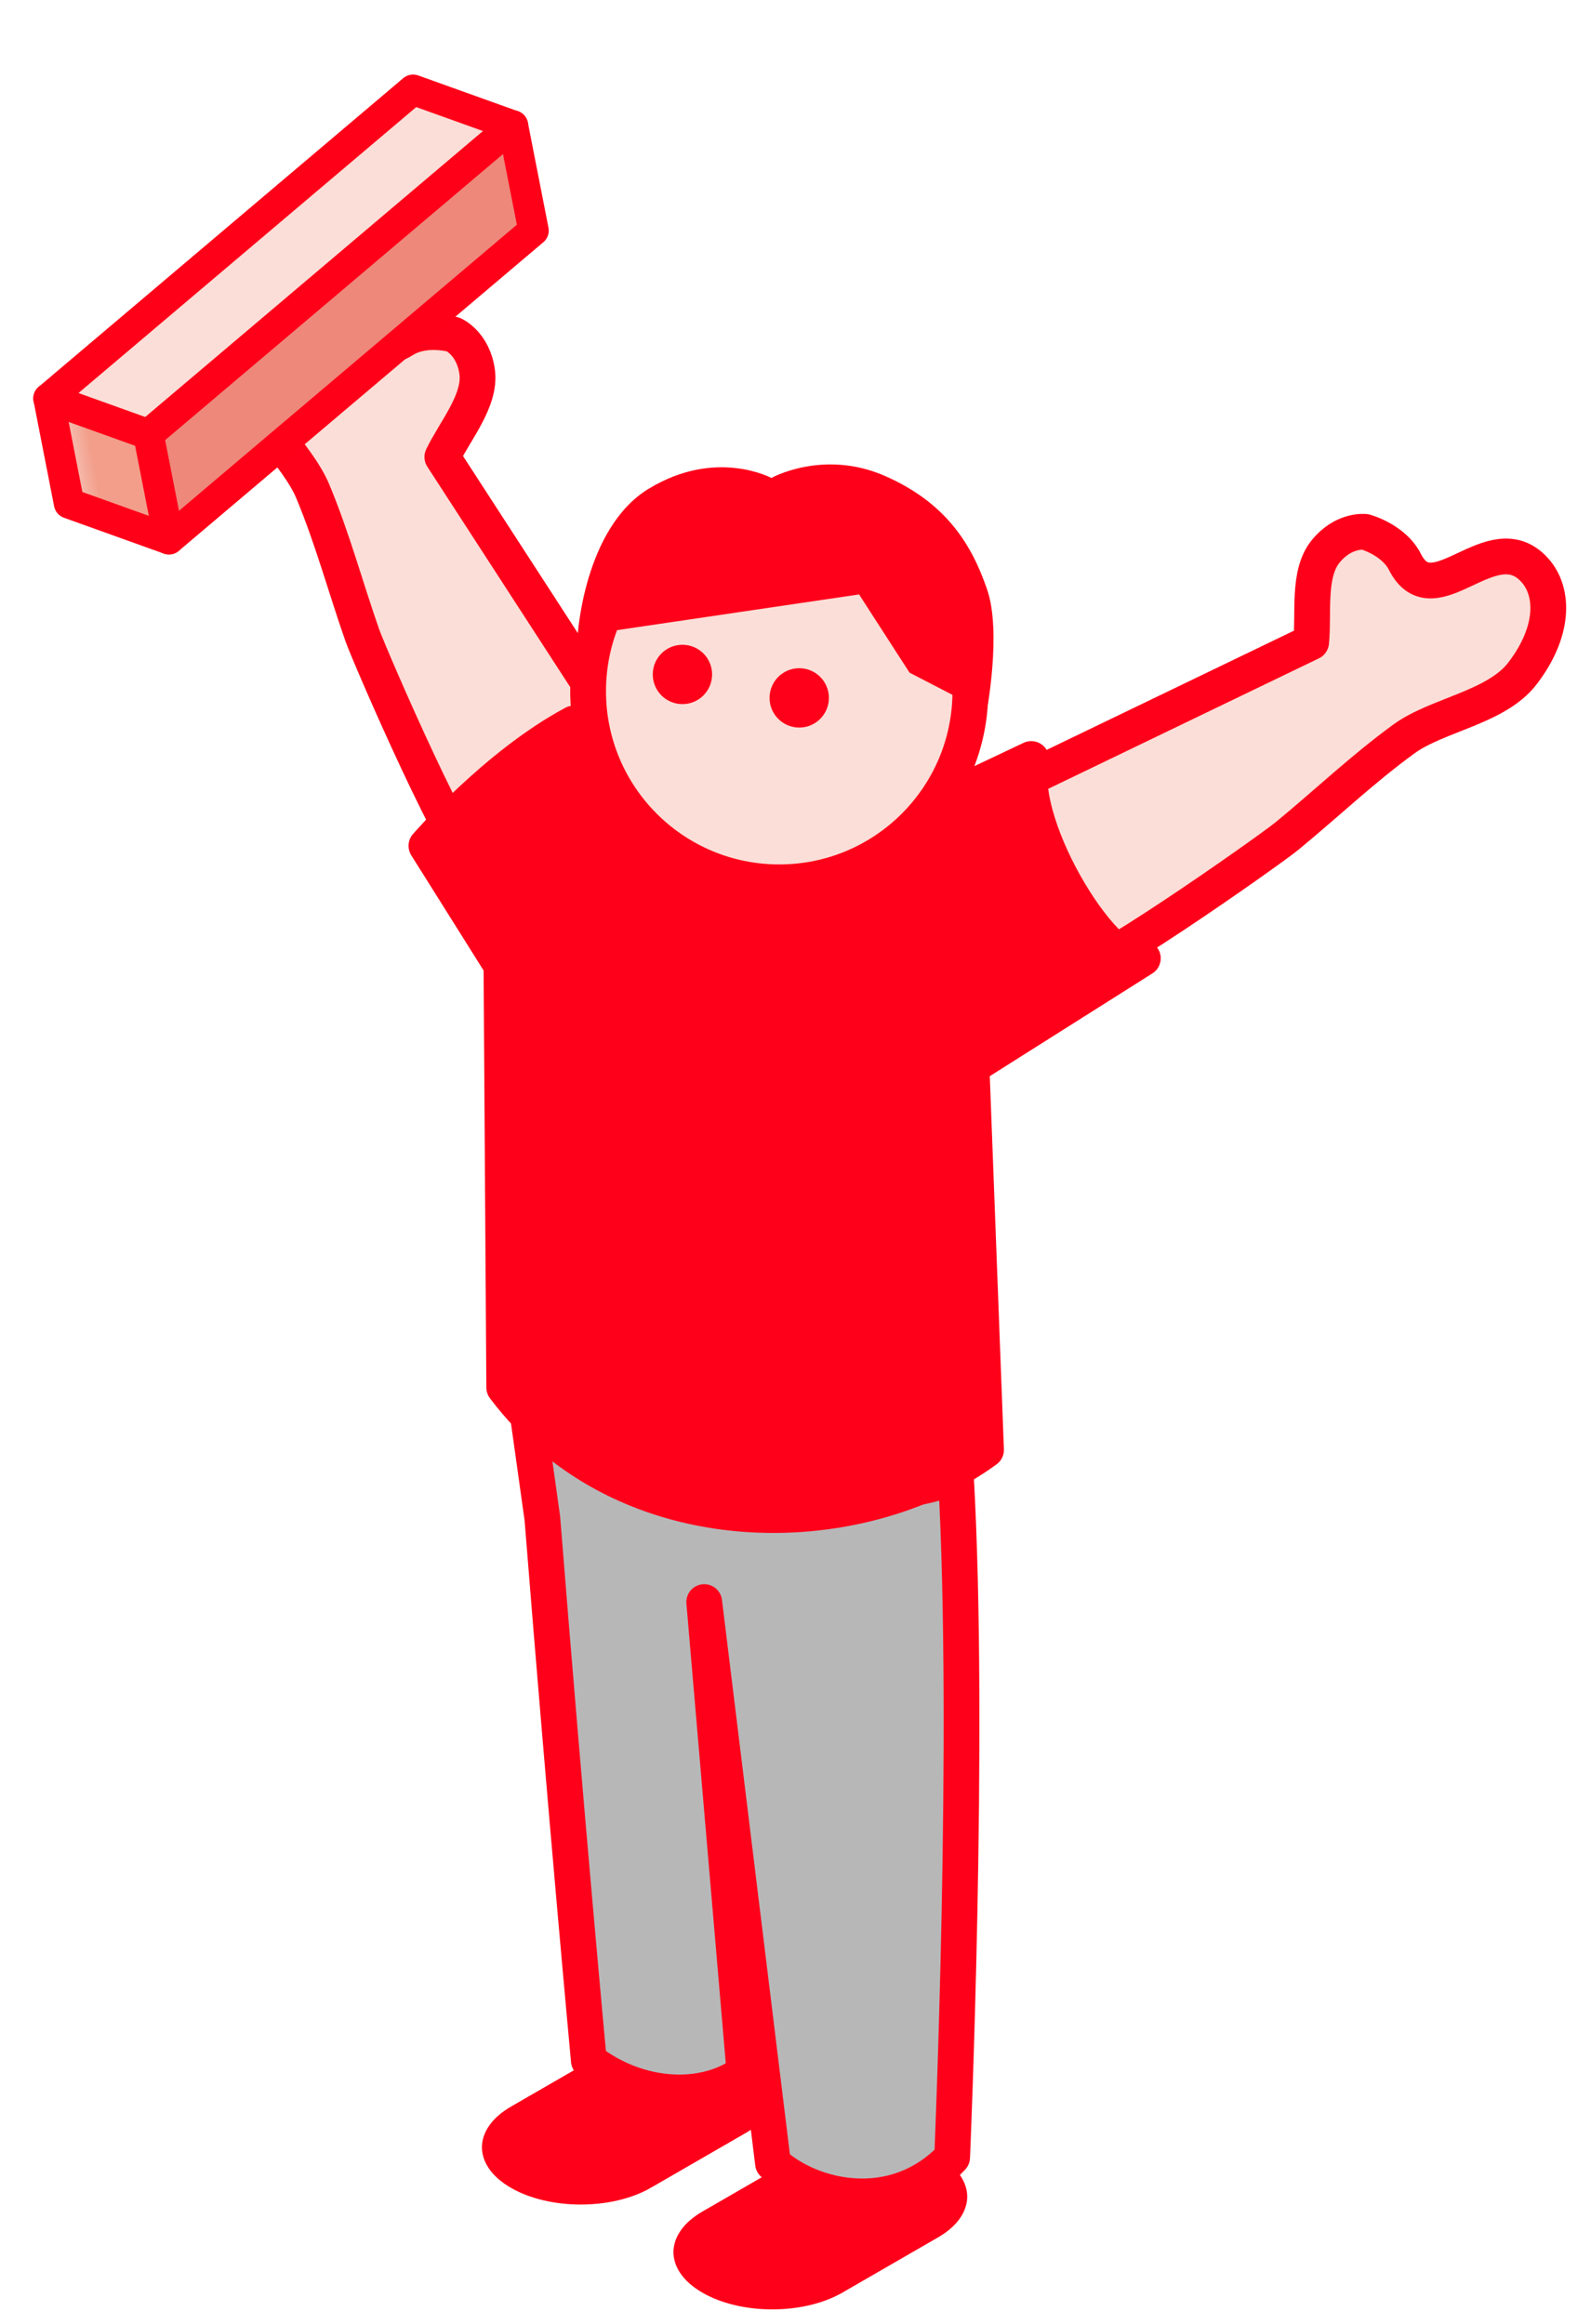
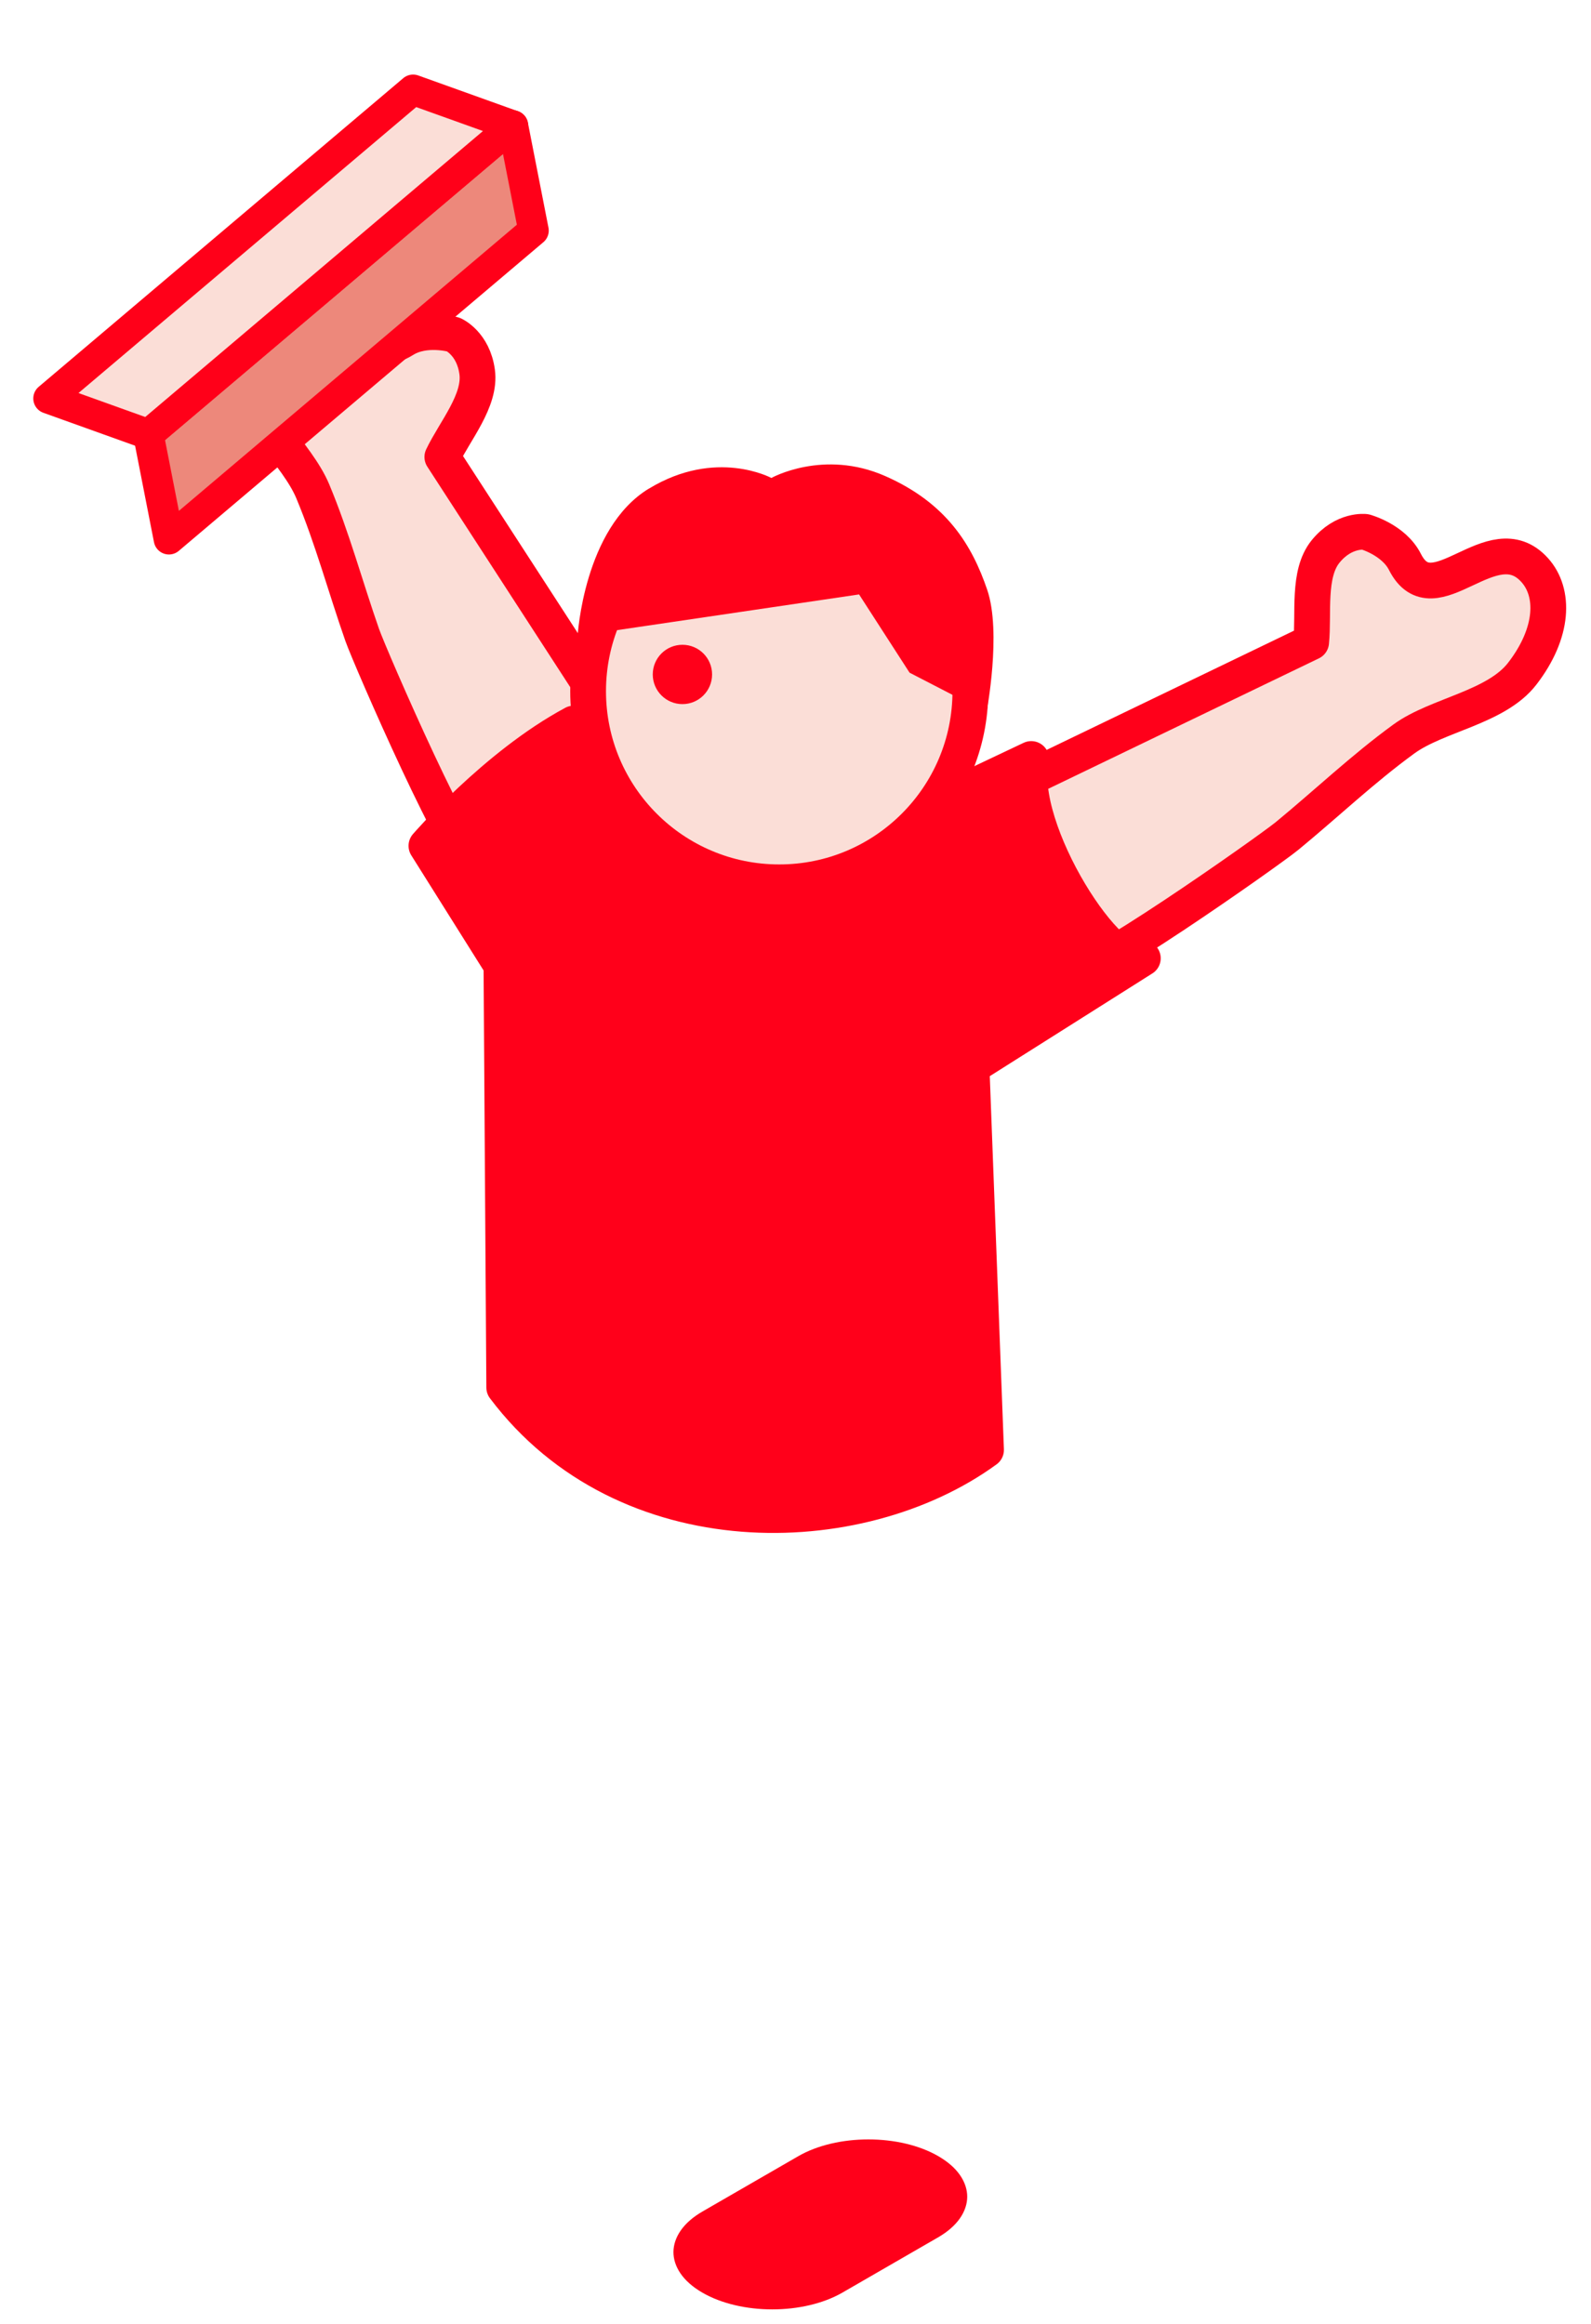
<svg xmlns="http://www.w3.org/2000/svg" width="89" height="130" viewBox="0 0 89 130" fill="none">
-   <path d="M29.096 118.709L29.096 118.709L34.437 115.625L34.437 115.625C35.336 115.106 36.574 114.818 37.864 114.818C39.154 114.818 40.388 115.106 41.278 115.624C42.173 116.144 42.394 116.686 42.392 117.025C42.391 117.367 42.16 117.914 41.255 118.436L41.255 118.436L35.914 121.52L35.914 121.521C35.015 122.04 33.777 122.328 32.487 122.328C31.197 122.328 29.963 122.04 29.073 121.522C28.178 121.001 27.957 120.459 27.959 120.12C27.96 119.778 28.191 119.232 29.096 118.709Z" fill="#FF001A" stroke="#FF001A" stroke-width="2" />
  <path d="M39.81 124.576L39.81 124.576L45.151 121.492L45.151 121.492C46.05 120.972 47.288 120.685 48.578 120.685C49.868 120.685 51.102 120.973 51.992 121.49C52.887 122.011 53.108 122.553 53.106 122.892C53.105 123.234 52.874 123.78 51.969 124.303L51.969 124.303L46.628 127.387L46.628 127.387C45.729 127.906 44.491 128.194 43.201 128.194C41.911 128.194 40.677 127.906 39.787 127.389C38.892 126.868 38.67 126.326 38.672 125.987C38.674 125.645 38.904 125.098 39.81 124.576Z" fill="#FF001A" stroke="#FF001A" stroke-width="2" />
-   <path d="M53.472 82.612C54.29 96.949 53.262 120.69 53.262 120.69C50.005 124.115 45.328 122.944 43.241 121.024L39.394 89.624L41.647 115.94C39.4 117.601 35.725 117.433 32.94 115.278C32.94 115.278 31.688 101.882 30.339 84.942L29.267 77.294C37.655 80.066 45.166 85.62 53.472 82.612Z" fill="#B7B7B8" stroke="#FF001A" stroke-width="2" stroke-linecap="round" stroke-linejoin="round" />
  <path d="M16.156 15.618C19.579 14.59 19.561 20.883 22.597 18.999C23.785 18.262 25.37 18.719 25.37 18.719C25.37 18.719 26.476 19.21 26.692 20.808C26.91 22.406 25.438 24.11 24.744 25.565L36.001 42.931C36.001 42.931 26.746 48.451 26.741 48.455C25.978 48.91 20.697 36.766 20.261 35.519C19.326 32.847 18.589 30.099 17.495 27.483C16.614 25.372 14.004 23.307 13.74 20.933C13.418 18.033 14.546 16.101 16.156 15.618Z" fill="#FBDED7" stroke="#FF001A" stroke-width="2" stroke-linecap="round" stroke-linejoin="round" />
  <path d="M85.851 31.893C83.461 29.236 80.205 34.622 78.591 31.434C77.959 30.188 76.367 29.754 76.367 29.754C76.367 29.754 75.167 29.599 74.152 30.852C73.135 32.104 73.508 34.325 73.345 35.929L54.702 44.916C54.702 44.916 59.741 54.442 59.743 54.448C60.158 55.233 70.982 47.602 72.002 46.763C74.189 44.965 76.247 43.001 78.541 41.334C80.391 39.988 83.694 39.581 85.153 37.689C86.935 35.38 86.976 33.142 85.851 31.893Z" fill="#FBDED7" stroke="#FF001A" stroke-width="2" stroke-linecap="round" stroke-linejoin="round" />
  <path d="M32.09 40.478C32.09 40.478 41.923 50.535 46.963 47.54L57.687 42.46C56.788 46.38 62.245 54.798 63.93 53.61L54.347 59.666L55.159 81.112C48.023 86.314 34.974 86.614 28.206 77.621L28.05 54L23.854 47.318C23.854 47.318 27.739 42.811 32.09 40.48V40.478Z" fill="#FF001A" stroke="#FF001A" stroke-width="2" stroke-linecap="round" stroke-linejoin="round" />
  <path d="M43.591 49.359C49.495 49.359 54.282 44.572 54.282 38.668C54.282 32.763 49.495 27.977 43.591 27.977C37.686 27.977 32.899 32.763 32.899 38.668C32.899 44.572 37.686 49.359 43.591 49.359Z" fill="#FBDED7" stroke="#FF001A" stroke-width="2" stroke-linecap="round" stroke-linejoin="round" />
  <path d="M36.297 27.338C40.05 25.054 43.15 26.739 43.15 26.739C43.15 26.739 46.056 25.11 49.513 26.63C52.97 28.15 54.379 30.516 55.224 32.993C56.04 35.386 55.185 39.855 55.185 39.855L50.88 37.631L48.056 33.254L32.312 35.578C32.312 35.578 32.654 29.553 36.294 27.336L36.297 27.338Z" fill="#FF001A" />
-   <path d="M44.709 40.702C45.625 40.702 46.368 39.959 46.368 39.042C46.368 38.125 45.625 37.382 44.709 37.382C43.792 37.382 43.049 38.125 43.049 39.042C43.049 39.959 43.792 40.702 44.709 40.702Z" fill="#FF001A" />
  <path d="M38.175 39.39C39.092 39.39 39.834 38.647 39.834 37.73C39.834 36.814 39.092 36.071 38.175 36.071C37.258 36.071 36.515 36.814 36.515 37.73C36.515 38.647 37.258 39.39 38.175 39.39Z" fill="#FF001A" />
  <path d="M8.298 24.289L9.45 30.168L29.845 12.899L28.693 7.021L8.298 24.289Z" fill="#ED887B" stroke="#FF0019" stroke-width="1.704" stroke-linecap="round" stroke-linejoin="round" />
-   <path d="M3.864 28.162L9.449 30.167L8.3 24.291L2.715 22.286L3.864 28.162Z" fill="url(#paint0_linear_4726_20400)" stroke="#FF0019" stroke-width="1.704" stroke-linecap="round" stroke-linejoin="round" />
  <path d="M28.694 7.027L23.108 5.023L2.714 22.291L8.299 24.296L28.694 7.027Z" fill="#FBDED7" stroke="#FF0019" stroke-width="1.704" stroke-linecap="round" stroke-linejoin="round" />
  <defs>
    <linearGradient id="paint0_linear_4726_20400" x1="7.105" y1="35.657" x2="4.463" y2="36.154" gradientUnits="userSpaceOnUse">
      <stop stop-color="#F29E8A" />
      <stop offset="0.29" stop-color="#F5B3A4" />
      <stop offset="0.75" stop-color="#F9D2C8" />
      <stop offset="1" stop-color="#FBDED7" />
    </linearGradient>
  </defs>
</svg>